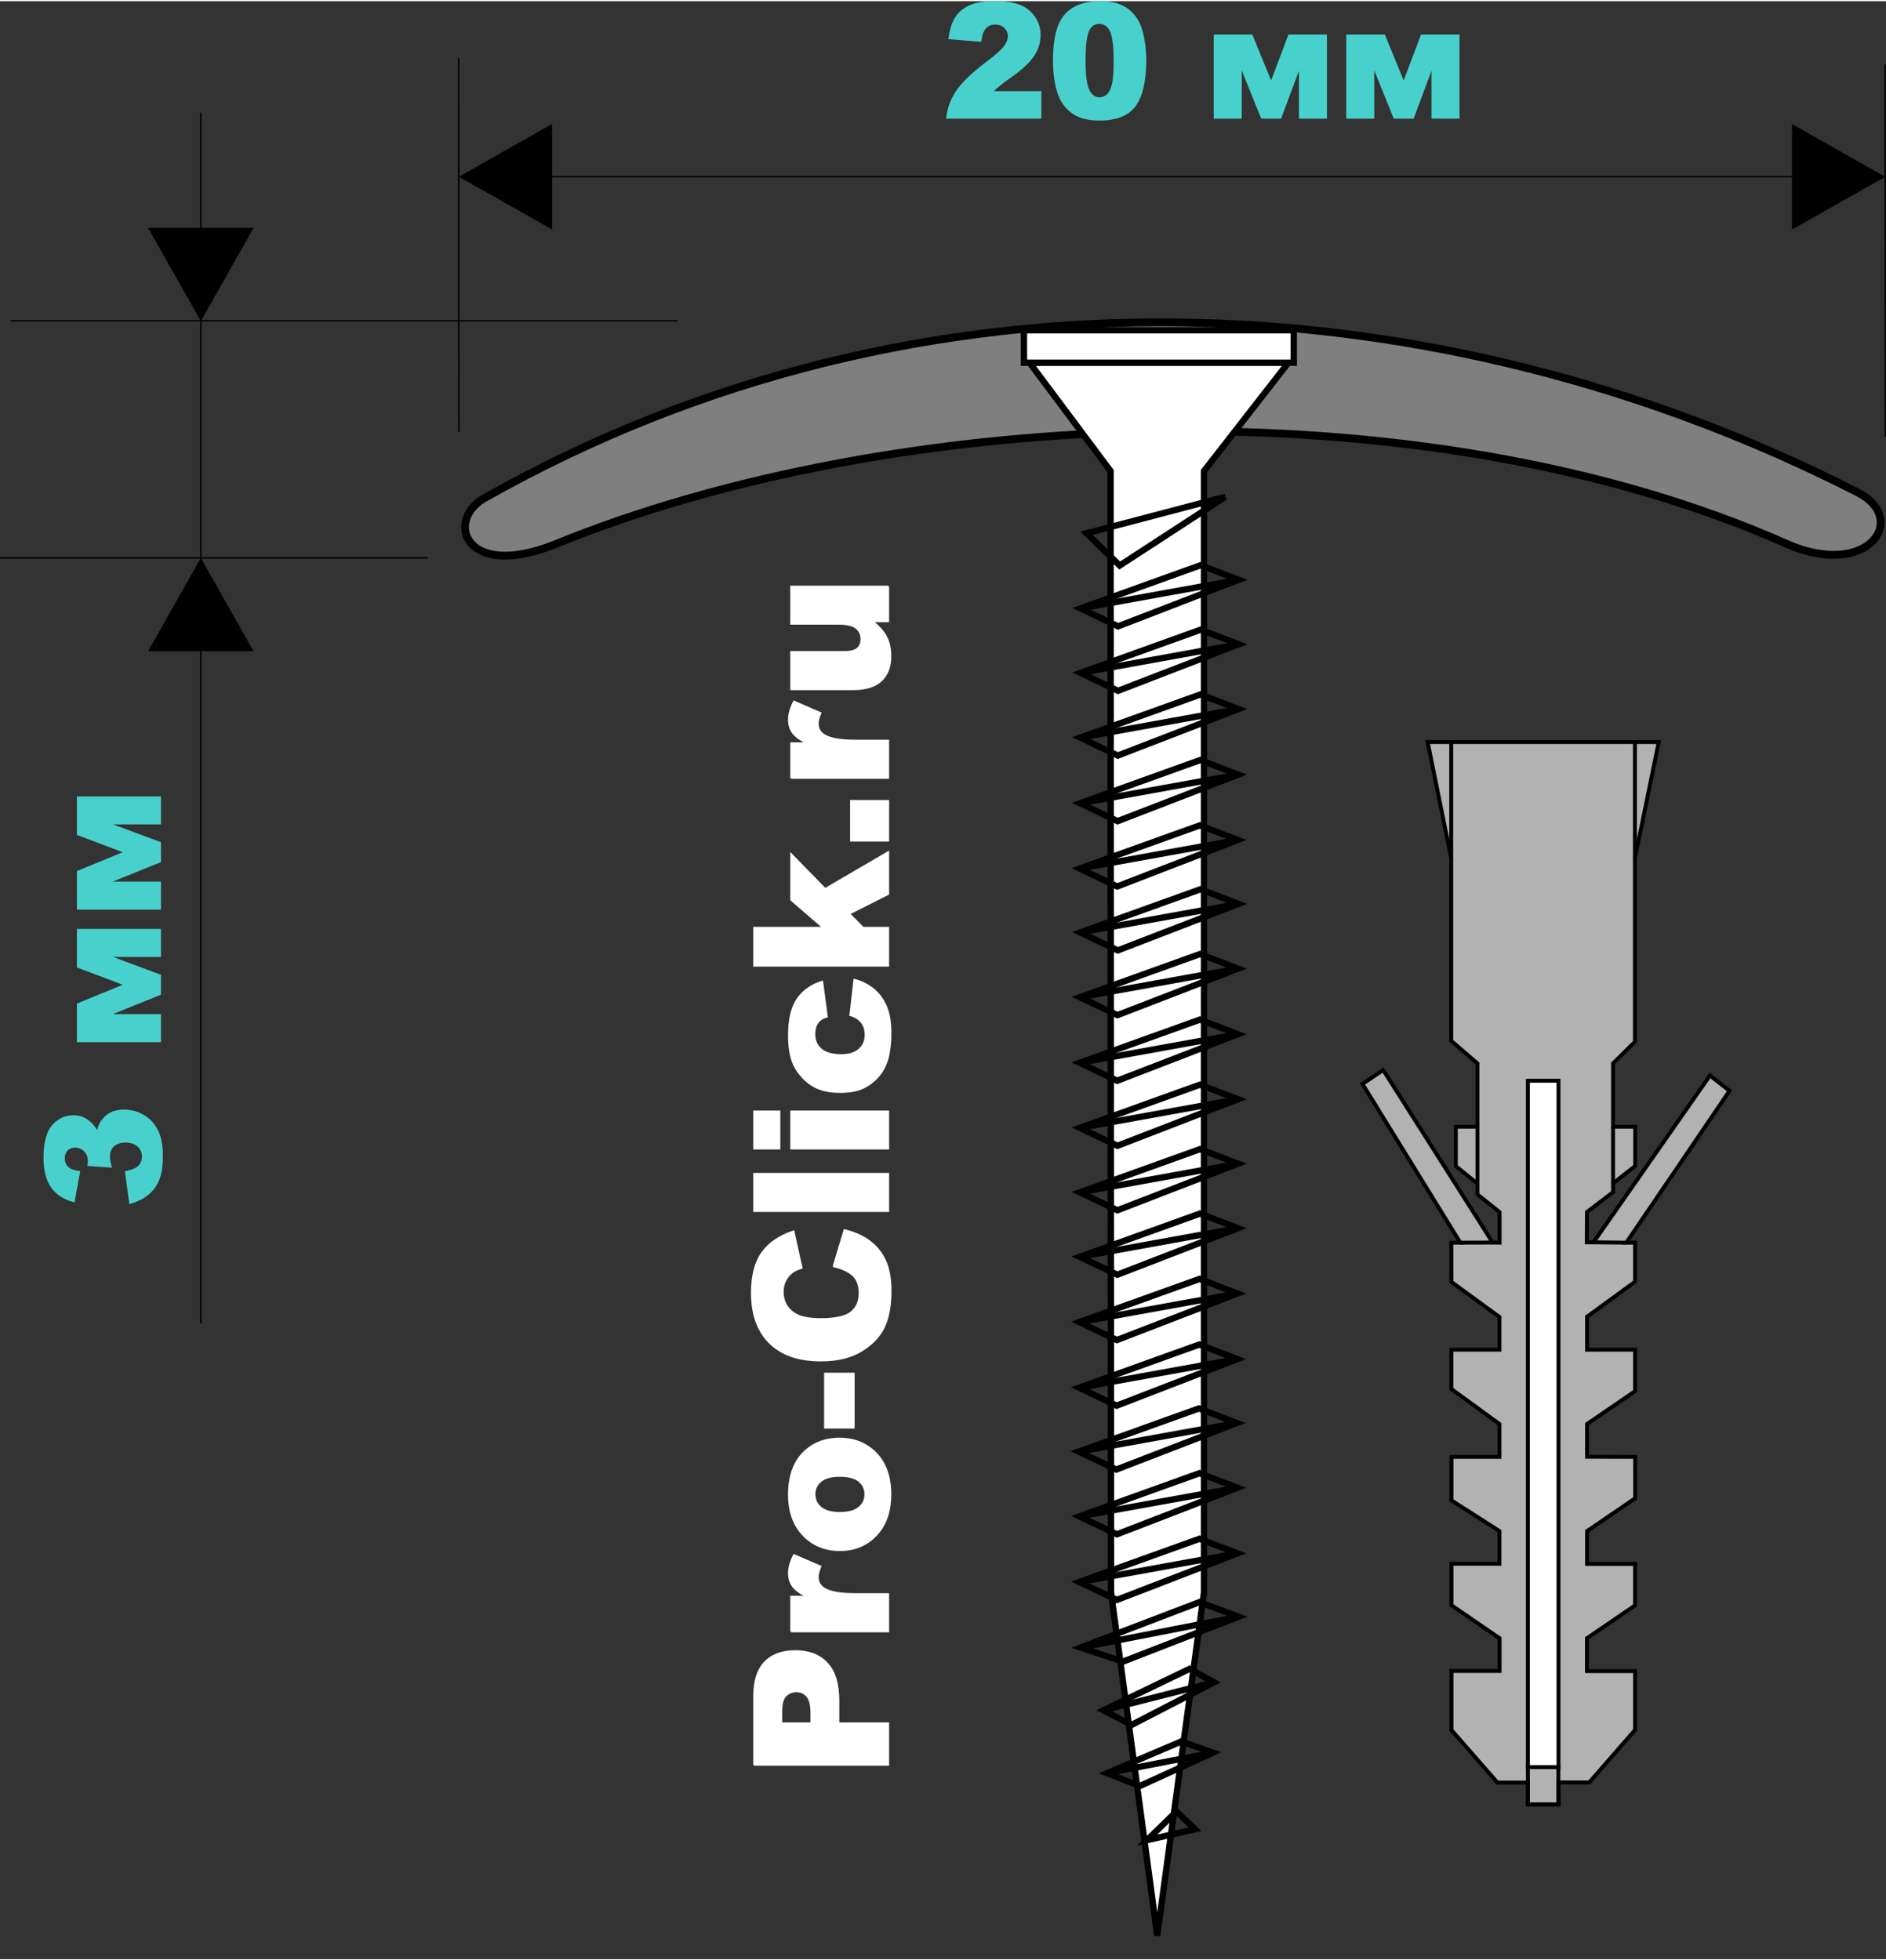
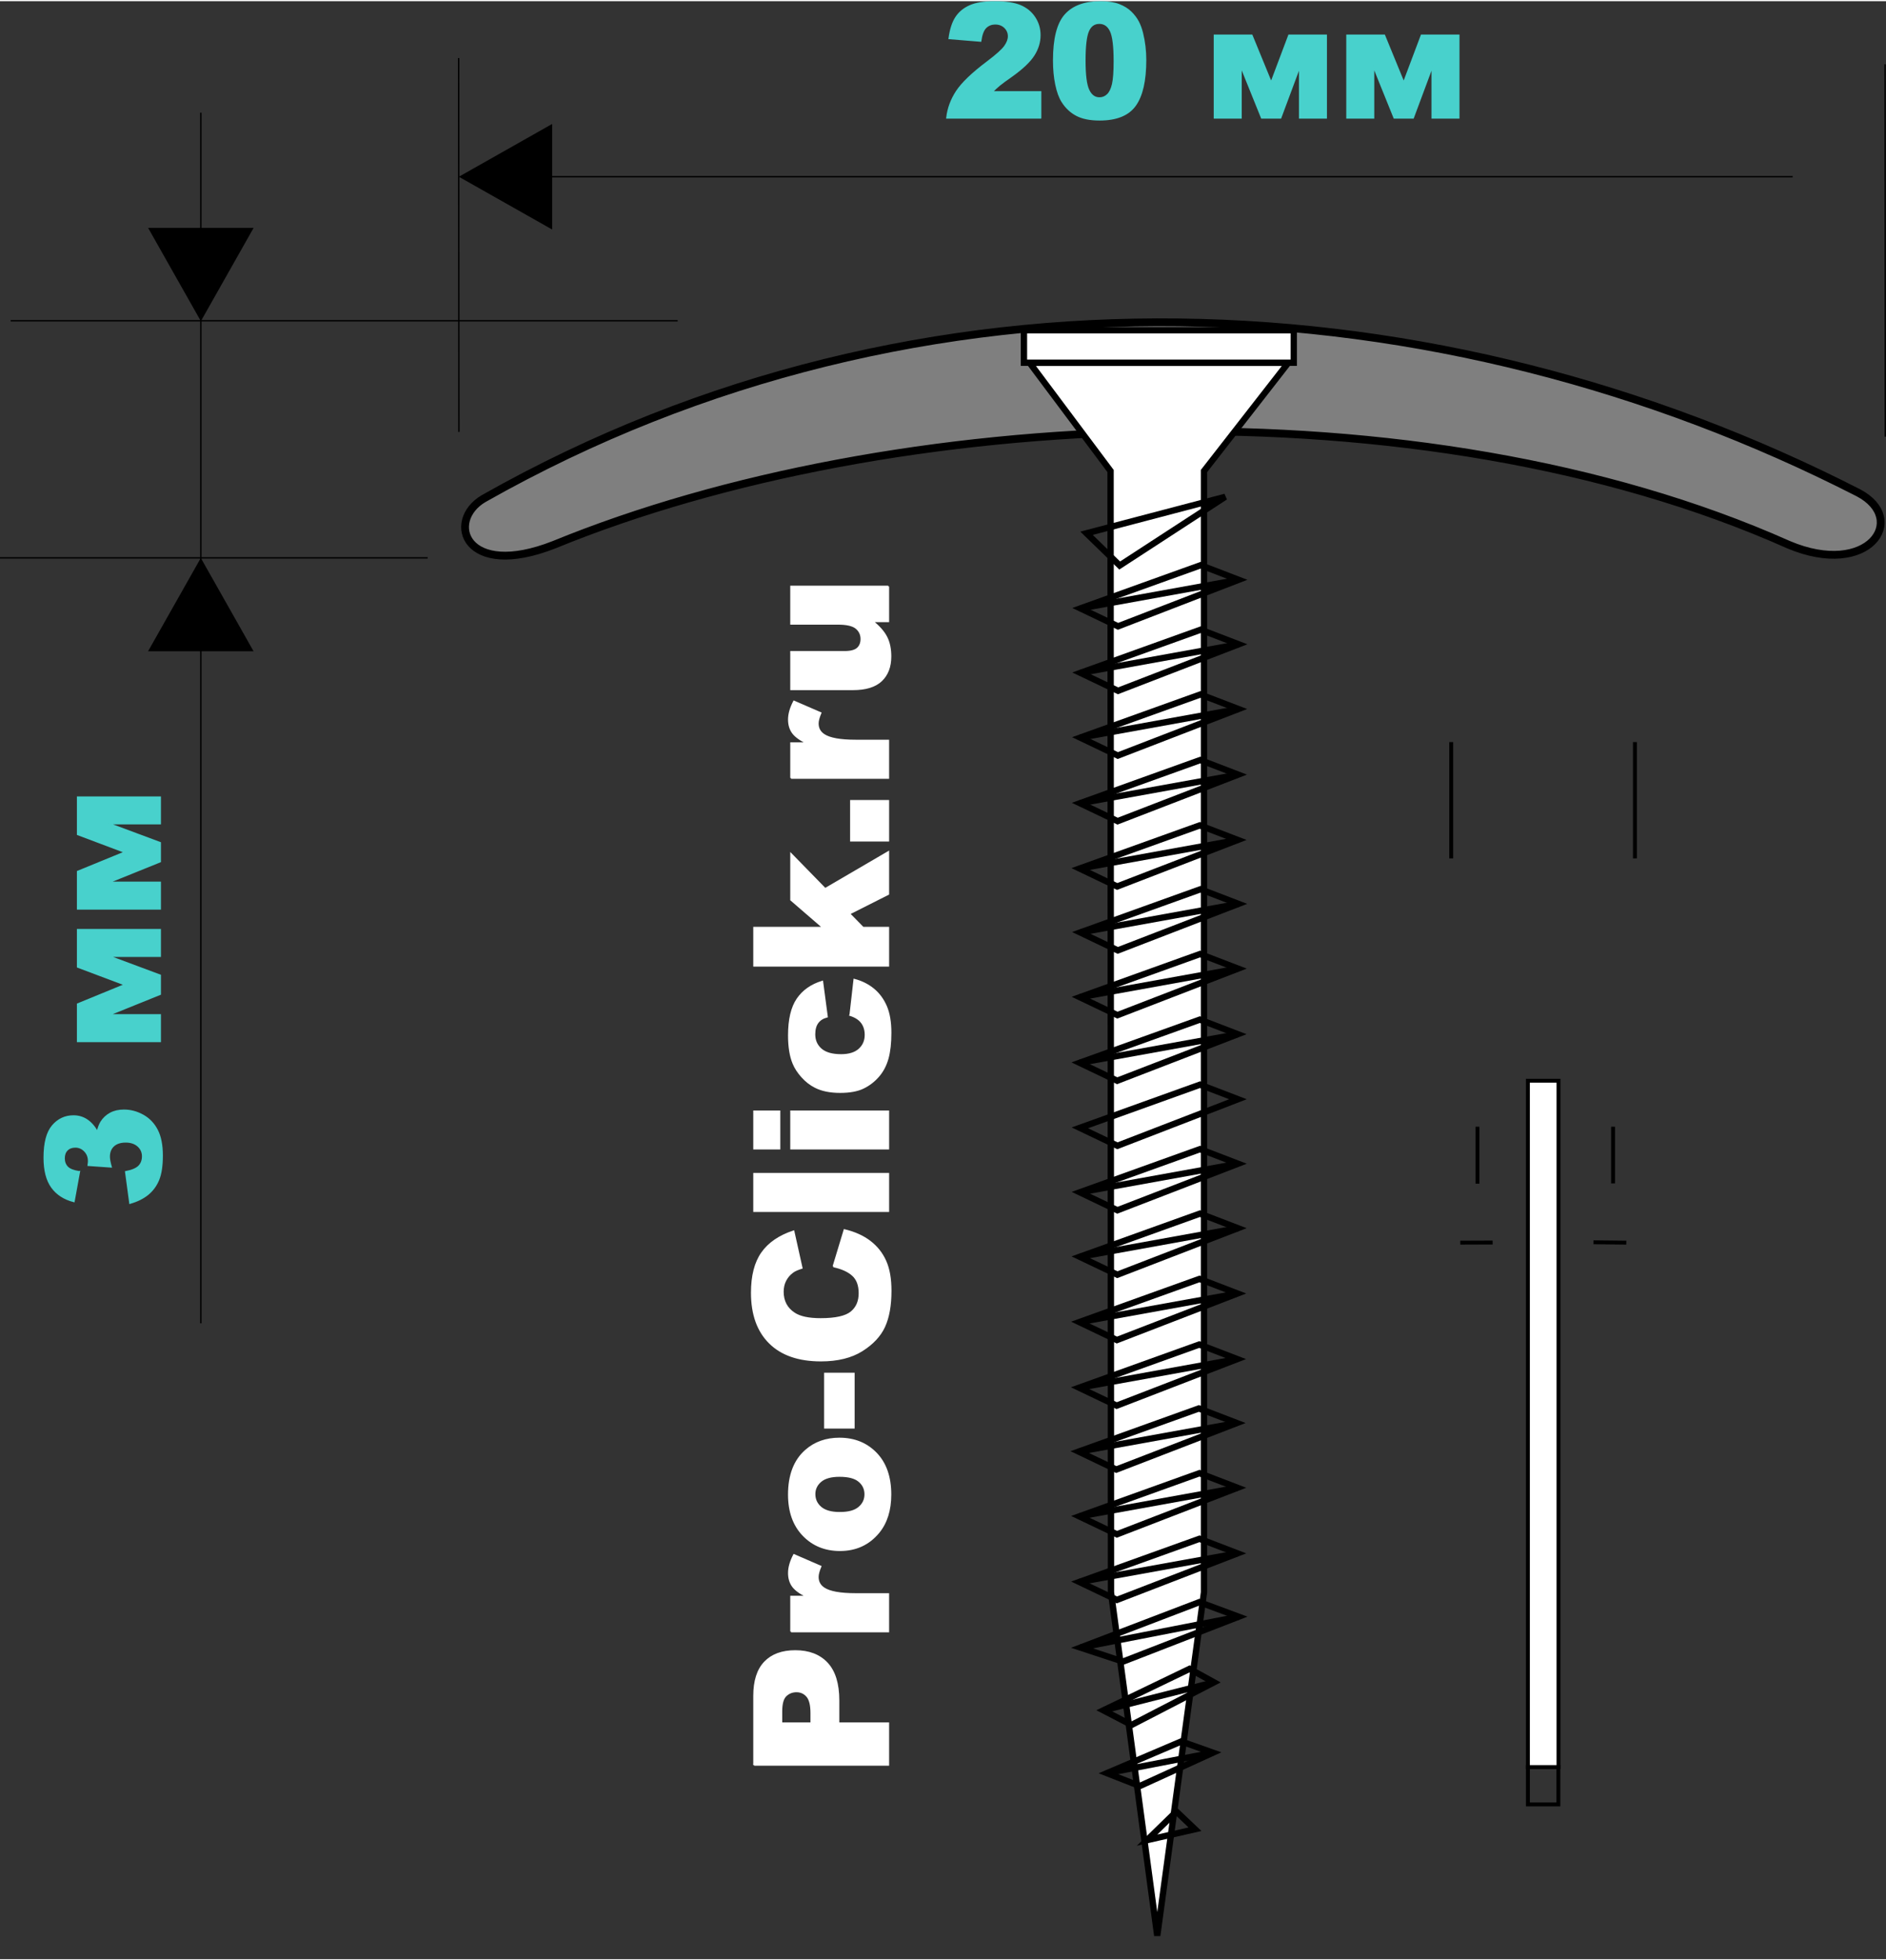
<svg xmlns="http://www.w3.org/2000/svg" xml:space="preserve" width="330px" height="343px" style="shape-rendering:geometricPrecision; text-rendering:geometricPrecision; image-rendering:optimizeQuality; fill-rule:evenodd; clip-rule:evenodd" viewBox="0 0 144.466 149.975">
  <rect x="0" y="0" width="144.466" height="149.975" fill="#333333" stroke="none" />
  <defs>
    <style type="text/css">
   
    .str5 {stroke:black;stroke-width:0.105}
    .str4 {stroke:mediumturquoise;stroke-width:0.129}
    .str1 {stroke:white;stroke-width:0.129}
    .str0 {stroke:black;stroke-width:0.299}
    .str3 {stroke:black;stroke-width:0.485}
    .str2 {stroke:black;stroke-width:0.598}
    .fil1 {fill:none}
    .fil4 {fill:none;fill-rule:nonzero}
    .fil7 {fill:black}
    .fil5 {fill:#7F7F7F}
    .fil0 {fill:#B2B2B2}
    .fil2 {fill:white}
    .fil6 {fill:mediumturquoise;fill-rule:nonzero}
    .fil3 {fill:white;fill-rule:nonzero}
   
  </style>
  </defs>
  <g id="Слой_x0020_1">
-     <polygon class="fil0 str0" points="119.38,138.121 119.38,136.434 121.735,136.434 125.243,132.418 125.243,127.909 121.558,127.909 121.558,125.393 125.243,122.877 125.243,119.7 121.567,119.7 121.567,117.184 125.252,114.676 125.249,111.498 121.567,111.491 121.567,108.984 125.243,106.469 125.245,103.289 121.567,103.292 121.567,100.766 125.243,98.083 125.243,95.092 124.573,95.092 132.48,83.463 130.982,82.289 122.062,95.064 121.549,95.064 121.558,92.743 123.559,91.225 123.559,90.554 125.252,89.222 125.252,86.212 123.559,86.212 123.559,81.357 125.234,79.708 125.234,65.657 127.058,56.749 109.358,56.749 111.163,65.657 111.163,79.633 113.173,81.367 113.173,86.212 111.517,86.212 111.517,89.231 113.173,90.573 113.173,91.402 114.867,92.753 114.867,95.092 114.336,95.082 105.952,81.87 104.363,82.934 111.856,95.091 111.173,95.092 111.176,98.102 114.858,100.785 114.858,103.291 111.173,103.291 111.173,106.301 114.858,108.984 114.858,111.5 111.182,111.5 111.182,114.836 114.858,117.184 114.858,119.69 111.182,119.69 111.182,122.868 114.867,125.393 114.867,127.899 111.182,127.899 111.182,132.428 114.699,136.444 117.035,136.444 117.035,138.121 " />
    <line class="fil1 str0" x1="113.173" y1="86.212" x2="113.173" y2="90.573" />
    <line class="fil1 str0" x1="111.856" y1="95.091" x2="114.336" y2="95.082" />
    <line class="fil1 str0" x1="122.062" y1="95.064" x2="124.573" y2="95.092" />
    <line class="fil1 str0" x1="111.163" y1="65.657" x2="111.163" y2="56.749" />
    <line class="fil1 str0" x1="125.234" y1="65.657" x2="125.234" y2="56.749" />
    <line class="fil1 str0" x1="123.559" y1="90.554" x2="123.559" y2="86.212" />
    <rect class="fil1 str0" x="117.035" y="135.26" width="2.336" height="2.861" />
    <rect class="fil2 str0" x="117.035" y="82.69" width="2.345" height="52.57" />
    <path class="fil3" d="M57.764 135.093l0 -5.278c0,-1.149 0.273,-2.01 0.821,-2.582 0.545,-0.572 1.325,-0.859 2.333,-0.859 1.038,0 1.85,0.311 2.433,0.935 0.584,0.624 0.876,1.577 0.876,2.857l0 1.737 3.814 0 0 3.189 -10.277 0zm4.381 -3.189l0 -0.778c0,-0.612 -0.105,-1.041 -0.318,-1.29 -0.213,-0.247 -0.486,-0.371 -0.816,-0.371 -0.323,0 -0.596,0.108 -0.821,0.323 -0.225,0.213 -0.337,0.617 -0.337,1.211l0 0.904 2.292 0z" />
    <path id="1" class="fil3" d="M60.597 124.873l0 -2.67 1.218 0c-0.526,-0.258 -0.89,-0.524 -1.089,-0.797 -0.199,-0.273 -0.299,-0.61 -0.299,-1.012 0,-0.421 0.132,-0.881 0.392,-1.381l2.034 0.883c-0.141,0.335 -0.211,0.603 -0.211,0.799 0,0.373 0.155,0.663 0.464,0.868 0.433,0.294 1.247,0.443 2.438,0.443l2.496 0 0 2.867 -7.444 0z" />
    <path id="12" class="fil3" d="M64.339 118.647c-1.134,0 -2.072,-0.383 -2.807,-1.148 -0.737,-0.768 -1.106,-1.802 -1.106,-3.106 0,-1.491 0.433,-2.618 1.297,-3.378 0.696,-0.613 1.555,-0.919 2.574,-0.919 1.144,0 2.082,0.38 2.814,1.139 0.73,0.758 1.096,1.809 1.096,3.151 0,1.196 -0.304,2.163 -0.912,2.902 -0.751,0.907 -1.737,1.359 -2.957,1.359zm-0.007 -2.859c0.665,0 1.156,-0.134 1.471,-0.404 0.318,-0.268 0.478,-0.605 0.478,-1.012 0,-0.412 -0.158,-0.749 -0.471,-1.012 -0.313,-0.266 -0.813,-0.397 -1.507,-0.397 -0.644,0 -1.125,0.134 -1.44,0.4 -0.313,0.266 -0.471,0.596 -0.471,0.988 0,0.416 0.16,0.761 0.478,1.031 0.321,0.27 0.809,0.407 1.462,0.407z" />
    <polygon id="123" class="fil3" points="63.191,109.268 63.191,105.119 65.399,105.119 65.399,109.268 " />
    <path id="1234" class="fil3" d="M63.842 96.91l0.842 -2.783c0.78,0.187 1.431,0.481 1.955,0.883 0.524,0.402 0.919,0.902 1.184,1.498 0.268,0.596 0.399,1.354 0.399,2.273 0,1.117 -0.163,2.031 -0.486,2.737 -0.325,0.708 -0.897,1.321 -1.716,1.835 -0.818,0.512 -1.864,0.77 -3.139,0.77 -1.701,0 -3.01,-0.452 -3.922,-1.357 -0.914,-0.904 -1.371,-2.184 -1.371,-3.838 0,-1.294 0.261,-2.311 0.785,-3.053 0.524,-0.742 1.328,-1.292 2.412,-1.651l0.624 2.804c-0.314,0.098 -0.543,0.201 -0.689,0.309 -0.242,0.177 -0.428,0.395 -0.56,0.651 -0.132,0.258 -0.196,0.546 -0.196,0.864 0,0.718 0.289,1.271 0.868,1.653 0.431,0.29 1.106,0.436 2.027,0.436 1.141,0 1.921,-0.175 2.345,-0.519 0.424,-0.347 0.634,-0.833 0.634,-1.457 0,-0.608 -0.17,-1.067 -0.512,-1.378 -0.34,-0.311 -0.835,-0.536 -1.486,-0.677z" />
    <polygon id="12345" class="fil3" points="57.764,92.677 57.764,89.815 68.041,89.815 68.041,92.677 " />
    <path id="123456" class="fil3" d="M57.764 87.889l0 -2.855 1.943 0 0 2.855 -1.943 0zm2.833 0l0 -2.855 7.444 0 0 2.855 -7.444 0z" />
    <path id="1234567" class="fil3" d="M65.131 77.661l0.309 -2.711c0.565,0.148 1.055,0.395 1.469,0.735 0.414,0.342 0.735,0.778 0.964,1.309 0.227,0.529 0.342,1.204 0.342,2.022 0,0.79 -0.074,1.448 -0.22,1.971 -0.148,0.526 -0.385,0.979 -0.715,1.357 -0.33,0.38 -0.716,0.677 -1.16,0.89 -0.443,0.215 -1.031,0.323 -1.766,0.323 -0.766,0 -1.405,-0.129 -1.914,-0.392 -0.373,-0.191 -0.708,-0.452 -1.005,-0.785 -0.297,-0.333 -0.519,-0.672 -0.663,-1.024 -0.23,-0.555 -0.345,-1.268 -0.345,-2.137 0,-1.215 0.218,-2.141 0.653,-2.78 0.433,-0.636 1.069,-1.086 1.907,-1.342l0.357 2.685c-0.318,0.084 -0.558,0.237 -0.718,0.459 -0.163,0.222 -0.242,0.519 -0.242,0.895 0,0.471 0.17,0.854 0.507,1.146 0.34,0.292 0.852,0.438 1.538,0.438 0.613,0 1.077,-0.146 1.395,-0.435 0.318,-0.29 0.476,-0.658 0.476,-1.108 0,-0.373 -0.096,-0.687 -0.287,-0.943 -0.191,-0.254 -0.486,-0.445 -0.883,-0.572z" />
    <polygon id="12345678" class="fil3" points="57.764,73.885 57.764,70.968 63.064,70.968 60.597,68.836 60.597,65.324 63.205,67.996 68.041,65.171 68.041,68.389 65.055,69.896 66.105,70.968 68.041,70.968 68.041,73.885 " />
    <polygon id="123456789" class="fil3" points="65.181,64.302 65.181,61.252 68.041,61.252 68.041,64.302 " />
    <path id="12345678910" class="fil3" d="M60.597 59.5l0 -2.67 1.218 0c-0.526,-0.258 -0.89,-0.524 -1.089,-0.797 -0.199,-0.273 -0.299,-0.61 -0.299,-1.012 0,-0.421 0.132,-0.881 0.392,-1.381l2.034 0.883c-0.141,0.335 -0.211,0.603 -0.211,0.799 0,0.373 0.155,0.663 0.464,0.868 0.433,0.294 1.247,0.443 2.438,0.443l2.496 0 0 2.867 -7.444 0z" />
    <path id="1234567891011" class="fil3" d="M68.041 44.835l0 2.665 -1.206 0c0.495,0.397 0.849,0.797 1.058,1.201 0.211,0.404 0.316,0.902 0.316,1.491 0,0.785 -0.235,1.4 -0.704,1.847 -0.469,0.445 -1.194,0.668 -2.17,0.668l-4.738 0 0 -2.866 4.094 0c0.467,0 0.799,-0.086 0.995,-0.258 0.196,-0.175 0.294,-0.416 0.294,-0.73 0,-0.342 -0.132,-0.62 -0.392,-0.837 -0.263,-0.218 -0.732,-0.325 -1.409,-0.325l-3.582 0 0 -2.855 7.444 0z" />
    <path id="123456789101112" class="fil4 str1" d="M57.764 135.093l0 -5.278c0,-1.149 0.273,-2.01 0.821,-2.582 0.545,-0.572 1.325,-0.859 2.333,-0.859 1.038,0 1.85,0.311 2.433,0.935 0.584,0.624 0.876,1.577 0.876,2.857l0 1.737 3.814 0 0 3.189 -10.277 0zm4.381 -3.189l0 -0.778c0,-0.612 -0.105,-1.041 -0.318,-1.29 -0.213,-0.247 -0.486,-0.371 -0.816,-0.371 -0.323,0 -0.596,0.108 -0.821,0.323 -0.225,0.213 -0.337,0.617 -0.337,1.211l0 0.904 2.292 0z" />
    <path id="12345678910111213" class="fil4 str1" d="M60.597 124.873l0 -2.67 1.218 0c-0.526,-0.258 -0.89,-0.524 -1.089,-0.797 -0.199,-0.273 -0.299,-0.61 -0.299,-1.012 0,-0.421 0.132,-0.881 0.392,-1.381l2.034 0.883c-0.141,0.335 -0.211,0.603 -0.211,0.799 0,0.373 0.155,0.663 0.464,0.868 0.433,0.294 1.247,0.443 2.438,0.443l2.496 0 0 2.867 -7.444 0z" />
    <path id="1234567891011121314" class="fil4 str1" d="M64.339 118.647c-1.134,0 -2.072,-0.383 -2.807,-1.148 -0.737,-0.768 -1.106,-1.802 -1.106,-3.106 0,-1.491 0.433,-2.618 1.297,-3.378 0.696,-0.613 1.555,-0.919 2.574,-0.919 1.144,0 2.082,0.38 2.814,1.139 0.73,0.758 1.096,1.809 1.096,3.151 0,1.196 -0.304,2.163 -0.912,2.902 -0.751,0.907 -1.737,1.359 -2.957,1.359zm-0.007 -2.859c0.665,0 1.156,-0.134 1.471,-0.404 0.318,-0.268 0.478,-0.605 0.478,-1.012 0,-0.412 -0.158,-0.749 -0.471,-1.012 -0.313,-0.266 -0.813,-0.397 -1.507,-0.397 -0.644,0 -1.125,0.134 -1.44,0.4 -0.313,0.266 -0.471,0.596 -0.471,0.988 0,0.416 0.16,0.761 0.478,1.031 0.321,0.27 0.809,0.407 1.462,0.407z" />
    <polygon id="123456789101112131415" class="fil4 str1" points="63.191,109.268 63.191,105.119 65.399,105.119 65.399,109.268 " />
    <path id="12345678910111213141516" class="fil4 str1" d="M63.842 96.91l0.842 -2.783c0.78,0.187 1.431,0.481 1.955,0.883 0.524,0.402 0.919,0.902 1.184,1.498 0.268,0.596 0.399,1.354 0.399,2.273 0,1.117 -0.163,2.031 -0.486,2.737 -0.325,0.708 -0.897,1.321 -1.716,1.835 -0.818,0.512 -1.864,0.77 -3.139,0.77 -1.701,0 -3.01,-0.452 -3.922,-1.357 -0.914,-0.904 -1.371,-2.184 -1.371,-3.838 0,-1.294 0.261,-2.311 0.785,-3.053 0.524,-0.742 1.328,-1.292 2.412,-1.651l0.624 2.804c-0.314,0.098 -0.543,0.201 -0.689,0.309 -0.242,0.177 -0.428,0.395 -0.56,0.651 -0.132,0.258 -0.196,0.546 -0.196,0.864 0,0.718 0.289,1.271 0.868,1.653 0.431,0.29 1.106,0.436 2.027,0.436 1.141,0 1.921,-0.175 2.345,-0.519 0.424,-0.347 0.634,-0.833 0.634,-1.457 0,-0.608 -0.17,-1.067 -0.512,-1.378 -0.34,-0.311 -0.835,-0.536 -1.486,-0.677z" />
    <polygon id="1234567891011121314151617" class="fil4 str1" points="57.764,92.677 57.764,89.815 68.041,89.815 68.041,92.677 " />
    <path id="123456789101112131415161718" class="fil4 str1" d="M57.764 87.889l0 -2.855 1.943 0 0 2.855 -1.943 0zm2.833 0l0 -2.855 7.444 0 0 2.855 -7.444 0z" />
    <path id="12345678910111213141516171819" class="fil4 str1" d="M65.131 77.661l0.309 -2.711c0.565,0.148 1.055,0.395 1.469,0.735 0.414,0.342 0.735,0.778 0.964,1.309 0.227,0.529 0.342,1.204 0.342,2.022 0,0.79 -0.074,1.448 -0.22,1.971 -0.148,0.526 -0.385,0.979 -0.715,1.357 -0.33,0.38 -0.716,0.677 -1.16,0.89 -0.443,0.215 -1.031,0.323 -1.766,0.323 -0.766,0 -1.405,-0.129 -1.914,-0.392 -0.373,-0.191 -0.708,-0.452 -1.005,-0.785 -0.297,-0.333 -0.519,-0.672 -0.663,-1.024 -0.23,-0.555 -0.345,-1.268 -0.345,-2.137 0,-1.215 0.218,-2.141 0.653,-2.78 0.433,-0.636 1.069,-1.086 1.907,-1.342l0.357 2.685c-0.318,0.084 -0.558,0.237 -0.718,0.459 -0.163,0.222 -0.242,0.519 -0.242,0.895 0,0.471 0.17,0.854 0.507,1.146 0.34,0.292 0.852,0.438 1.538,0.438 0.613,0 1.077,-0.146 1.395,-0.435 0.318,-0.29 0.476,-0.658 0.476,-1.108 0,-0.373 -0.096,-0.687 -0.287,-0.943 -0.191,-0.254 -0.486,-0.445 -0.883,-0.572z" />
    <polygon id="1234567891011121314151617181920" class="fil4 str1" points="57.764,73.885 57.764,70.968 63.064,70.968 60.597,68.836 60.597,65.324 63.205,67.996 68.041,65.171 68.041,68.389 65.055,69.896 66.105,70.968 68.041,70.968 68.041,73.885 " />
    <polygon id="123456789101112131415161718192021" class="fil4 str1" points="65.181,64.302 65.181,61.252 68.041,61.252 68.041,64.302 " />
    <path id="12345678910111213141516171819202122" class="fil4 str1" d="M60.597 59.5l0 -2.67 1.218 0c-0.526,-0.258 -0.89,-0.524 -1.089,-0.797 -0.199,-0.273 -0.299,-0.61 -0.299,-1.012 0,-0.421 0.132,-0.881 0.392,-1.381l2.034 0.883c-0.141,0.335 -0.211,0.603 -0.211,0.799 0,0.373 0.155,0.663 0.464,0.868 0.433,0.294 1.247,0.443 2.438,0.443l2.496 0 0 2.867 -7.444 0z" />
    <path id="1234567891011121314151617181920212223" class="fil4 str1" d="M68.041 44.835l0 2.665 -1.206 0c0.495,0.397 0.849,0.797 1.058,1.201 0.211,0.404 0.316,0.902 0.316,1.491 0,0.785 -0.235,1.4 -0.704,1.847 -0.469,0.445 -1.194,0.668 -2.17,0.668l-4.738 0 0 -2.866 4.094 0c0.467,0 0.799,-0.086 0.995,-0.258 0.196,-0.175 0.294,-0.416 0.294,-0.73 0,-0.342 -0.132,-0.62 -0.392,-0.837 -0.263,-0.218 -0.732,-0.325 -1.409,-0.325l-3.582 0 0 -2.855 7.444 0z" />
    <path class="fil5 str2" d="M137.001 41.63c6.118,2.586 9.222,-1.942 5.352,-3.974 -31.98,-16.362 -71.694,-18.593 -105.31,0.446 -2.922,1.716 -1.437,6.225 5.405,3.528 25.79,-10.56 66.383,-12.565 94.553,0z" />
    <g id="_106833920">
      <polygon id="_134387832" class="fil2 str3" points="98.68,27.699 78.869,27.699 85.068,35.987 85.1,121.875 88.644,148.174 92.225,121.875 92.225,35.987 " />
      <polygon id="_136289640" class="fil2 str3" points="78.433,25.203 99.101,25.203 99.101,27.693 78.433,27.693 " />
      <polygon id="_136289880" class="fil1 str3" points="83.228,40.756 85.768,43.225 93.852,37.964 " />
      <polygon id="_136290072" class="fil1 str3" points="82.765,46.51 91.967,43.203 94.875,44.32 85.641,47.884 " />
      <polygon id="_136290264" class="fil1 str3" points="82.765,51.449 91.967,48.142 94.875,49.259 85.641,52.823 " />
      <polygon id="_136290456" class="fil1 str3" points="82.749,56.408 91.951,53.102 94.859,54.218 85.624,57.783 " />
      <polygon id="_136290648" class="fil1 str3" points="82.732,61.433 91.935,58.126 94.842,59.243 85.609,62.807 " />
      <polygon id="_136290840" class="fil1 str3" points="82.701,66.436 91.903,63.13 94.811,64.246 85.576,67.81 " />
      <polygon id="_136291032" class="fil1 str3" points="82.749,71.332 91.951,68.025 94.859,69.142 85.624,72.706 " />
      <polygon id="_136291224" class="fil1 str3" points="82.717,76.292 91.919,72.985 94.827,74.102 85.593,77.666 " />
      <polygon id="_136291416" class="fil1 str3" points="82.701,81.316 91.903,78.009 94.811,79.126 85.576,82.69 " />
      <polygon id="_136291608" class="fil1 str3" points="82.717,86.298 91.919,82.991 94.827,84.107 85.593,87.672 " />
      <polygon id="_136291800" class="fil1 str3" points="82.717,91.236 91.919,87.929 94.827,89.046 85.593,92.611 " />
      <polygon id="_136291992" class="fil1 str3" points="82.709,96.175 91.912,92.868 94.819,93.984 85.585,97.548 " />
      <polygon id="_136292184" class="fil1 str3" points="82.677,101.177 91.879,97.871 94.787,98.987 85.553,102.552 " />
      <polygon id="_136292376" class="fil1 str3" points="82.661,106.202 91.863,102.895 94.771,104.011 85.537,107.576 " />
      <polygon id="_136292568" class="fil1 str3" points="82.629,111.097 91.832,107.791 94.739,108.908 85.505,112.472 " />
      <polygon id="_136292760" class="fil1 str3" points="82.677,116.058 91.879,112.751 94.787,113.867 85.553,117.432 " />
      <polygon id="_136292952" class="fil1 str3" points="82.677,121.082 91.879,117.775 94.787,118.892 85.553,122.456 " />
      <polygon id="_136293144" class="fil1 str3" points="82.765,126.107 86.021,127.181 94.875,123.744 91.871,122.628 " />
      <polygon id="_136293336" class="fil1 str3" points="84.522,130.916 86.675,132.034 92.99,128.769 91.12,127.738 " />
      <polygon id="_136293528" class="fil1 str3" points="84.793,135.726 87.306,136.713 92.909,134.159 90.482,133.299 " />
      <polygon id="_136293720" class="fil1 str3" points="87.864,140.857 90.11,138.667 91.535,140.021 " />
      <line id="_136294272" class="fil1 str3" x1="82.765" y1="46.51" x2="94.875" y2="44.32" />
      <line id="_106801704" class="fil1 str3" x1="82.765" y1="51.449" x2="94.875" y2="49.259" />
      <line id="_106802064" class="fil1 str3" x1="94.859" y1="54.218" x2="82.749" y2="56.408" />
      <line id="_106802400" class="fil1 str3" x1="82.732" y1="61.433" x2="94.842" y2="59.243" />
      <line id="_106802736" class="fil1 str3" x1="82.701" y1="66.436" x2="94.811" y2="64.246" />
      <line id="_106803072" class="fil1 str3" x1="82.749" y1="71.332" x2="94.859" y2="69.142" />
      <line id="_106803408" class="fil1 str3" x1="82.717" y1="76.292" x2="94.827" y2="74.102" />
      <line id="_106803744" class="fil1 str3" x1="82.701" y1="81.316" x2="94.811" y2="79.126" />
-       <line id="_106804080" class="fil1 str3" x1="82.717" y1="86.298" x2="94.827" y2="84.107" />
      <line id="_106804416" class="fil1 str3" x1="82.717" y1="91.236" x2="94.827" y2="89.046" />
      <line id="_106804752" class="fil1 str3" x1="82.709" y1="96.175" x2="94.819" y2="93.984" />
      <line id="_106805088" class="fil1 str3" x1="82.677" y1="101.177" x2="94.787" y2="98.987" />
      <line id="_106805424" class="fil1 str3" x1="82.661" y1="106.202" x2="94.771" y2="104.011" />
      <line id="_106805760" class="fil1 str3" x1="82.629" y1="111.097" x2="94.739" y2="108.908" />
      <line id="_106806096" class="fil1 str3" x1="82.677" y1="116.058" x2="94.787" y2="113.867" />
      <line id="_106806432" class="fil1 str3" x1="82.677" y1="121.082" x2="94.787" y2="118.892" />
      <line id="_106806768" class="fil1 str3" x1="82.765" y1="126.107" x2="94.875" y2="123.744" />
      <line id="_106807104" class="fil1 str3" x1="84.522" y1="130.916" x2="92.99" y2="128.769" />
      <line id="_106807440" class="fil1 str3" x1="84.793" y1="135.726" x2="92.909" y2="134.159" />
    </g>
    <path class="fil6" d="M79.701 8.931l-7.159 0c0.082,-0.719 0.332,-1.392 0.748,-2.026 0.416,-0.631 1.196,-1.378 2.34,-2.239 0.7,-0.526 1.146,-0.928 1.342,-1.2 0.196,-0.274 0.294,-0.534 0.294,-0.779 0,-0.266 -0.098,-0.493 -0.29,-0.682 -0.194,-0.187 -0.438,-0.282 -0.73,-0.282 -0.306,0 -0.554,0.097 -0.748,0.292 -0.192,0.193 -0.322,0.536 -0.39,1.029l-2.39 -0.197c0.094,-0.682 0.266,-1.214 0.516,-1.598 0.25,-0.382 0.602,-0.676 1.058,-0.879 0.454,-0.205 1.084,-0.307 1.89,-0.307 0.838,0 1.492,0.097 1.96,0.29 0.466,0.195 0.834,0.493 1.1,0.895 0.268,0.404 0.402,0.855 0.402,1.354 0,0.532 -0.154,1.039 -0.46,1.522 -0.306,0.483 -0.864,1.015 -1.672,1.593 -0.482,0.337 -0.802,0.572 -0.964,0.708 -0.162,0.134 -0.354,0.311 -0.572,0.528l3.726 0 0 1.975z" />
    <polygon id="1" class="fil6" points="101.578,8.931 99.563,8.931 99.563,4.971 98.087,8.931 96.651,8.931 95.051,4.971 95.051,8.931 93.035,8.931 93.035,2.622 95.883,2.622 97.371,6.25 98.737,2.622 101.578,2.622 " />
    <polygon id="12" class="fil6" points="111.731,8.931 109.715,8.931 109.715,4.971 108.24,8.931 106.804,8.931 105.204,4.971 105.204,8.931 103.188,8.931 103.188,2.622 106.036,2.622 107.524,6.25 108.89,2.622 111.731,2.622 " />
    <path id="123" class="fil6" d="M80.721 4.536c0,-1.656 0.294,-2.817 0.882,-3.479 0.588,-0.662 1.484,-0.993 2.686,-0.993 0.578,0 1.054,0.071 1.424,0.217 0.372,0.144 0.674,0.333 0.908,0.564 0.234,0.231 0.42,0.475 0.554,0.731 0.136,0.256 0.244,0.554 0.326,0.895 0.16,0.652 0.24,1.33 0.24,2.034 0,1.583 -0.264,2.74 -0.792,3.473 -0.526,0.735 -1.434,1.1 -2.724,1.1 -0.722,0 -1.306,-0.116 -1.752,-0.351 -0.446,-0.233 -0.81,-0.577 -1.096,-1.027 -0.206,-0.323 -0.368,-0.761 -0.482,-1.317 -0.116,-0.558 -0.174,-1.173 -0.174,-1.847zm2.368 0.006c0,1.11 0.096,1.868 0.29,2.273 0.192,0.408 0.474,0.611 0.84,0.611 0.242,0 0.452,-0.087 0.63,-0.26 0.178,-0.173 0.308,-0.445 0.392,-0.816 0.084,-0.373 0.126,-0.954 0.126,-1.744 0,-1.157 -0.096,-1.937 -0.29,-2.334 -0.192,-0.398 -0.482,-0.597 -0.87,-0.597 -0.394,0 -0.68,0.203 -0.854,0.609 -0.176,0.406 -0.264,1.159 -0.264,2.257z" />
    <path id="1234" class="fil4 str4" d="M79.701 8.931l-7.159 0c0.082,-0.719 0.332,-1.392 0.748,-2.026 0.416,-0.631 1.196,-1.378 2.34,-2.239 0.7,-0.526 1.146,-0.928 1.342,-1.2 0.196,-0.274 0.294,-0.534 0.294,-0.779 0,-0.266 -0.098,-0.493 -0.29,-0.682 -0.194,-0.187 -0.438,-0.282 -0.73,-0.282 -0.306,0 -0.554,0.097 -0.748,0.292 -0.192,0.193 -0.322,0.536 -0.39,1.029l-2.39 -0.197c0.094,-0.682 0.266,-1.214 0.516,-1.598 0.25,-0.382 0.602,-0.676 1.058,-0.879 0.454,-0.205 1.084,-0.307 1.89,-0.307 0.838,0 1.492,0.097 1.96,0.29 0.466,0.195 0.834,0.493 1.1,0.895 0.268,0.404 0.402,0.855 0.402,1.354 0,0.532 -0.154,1.039 -0.46,1.522 -0.306,0.483 -0.864,1.015 -1.672,1.593 -0.482,0.337 -0.802,0.572 -0.964,0.708 -0.162,0.134 -0.354,0.311 -0.572,0.528l3.726 0 0 1.975z" />
    <polygon id="12345" class="fil4 str4" points="101.578,8.931 99.563,8.931 99.563,4.971 98.087,8.931 96.651,8.931 95.051,4.971 95.051,8.931 93.035,8.931 93.035,2.622 95.883,2.622 97.371,6.25 98.737,2.622 101.578,2.622 " />
    <polygon id="123456" class="fil4 str4" points="111.731,8.931 109.715,8.931 109.715,4.971 108.24,8.931 106.804,8.931 105.204,4.971 105.204,8.931 103.188,8.931 103.188,2.622 106.036,2.622 107.524,6.25 108.89,2.622 111.731,2.622 " />
    <path id="1234567" class="fil4 str4" d="M80.721 4.536c0,-1.656 0.294,-2.817 0.882,-3.479 0.588,-0.662 1.484,-0.993 2.686,-0.993 0.578,0 1.054,0.071 1.424,0.217 0.372,0.144 0.674,0.333 0.908,0.564 0.234,0.231 0.42,0.475 0.554,0.731 0.136,0.256 0.244,0.554 0.326,0.895 0.16,0.652 0.24,1.33 0.24,2.034 0,1.583 -0.264,2.74 -0.792,3.473 -0.526,0.735 -1.434,1.1 -2.724,1.1 -0.722,0 -1.306,-0.116 -1.752,-0.351 -0.446,-0.233 -0.81,-0.577 -1.096,-1.027 -0.206,-0.323 -0.368,-0.761 -0.482,-1.317 -0.116,-0.558 -0.174,-1.173 -0.174,-1.847zm2.368 0.006c0,1.11 0.096,1.868 0.29,2.273 0.192,0.408 0.474,0.611 0.84,0.611 0.242,0 0.452,-0.087 0.63,-0.26 0.178,-0.173 0.308,-0.445 0.392,-0.816 0.084,-0.373 0.126,-0.954 0.126,-1.744 0,-1.157 -0.096,-1.937 -0.29,-2.334 -0.192,-0.398 -0.482,-0.597 -0.87,-0.597 -0.394,0 -0.68,0.203 -0.854,0.609 -0.176,0.406 -0.264,1.159 -0.264,2.257z" />
    <path class="fil6" d="M6.067 89.672l-0.41 2.256c-0.729,-0.188 -1.289,-0.548 -1.677,-1.082 -0.388,-0.534 -0.583,-1.288 -0.583,-2.264 0,-1.122 0.211,-1.932 0.635,-2.432 0.424,-0.5 0.958,-0.75 1.6,-0.75 0.377,0 0.719,0.102 1.023,0.304 0.307,0.204 0.574,0.51 0.804,0.92 0.083,-0.332 0.181,-0.586 0.29,-0.762 0.179,-0.284 0.414,-0.506 0.706,-0.664 0.29,-0.158 0.637,-0.238 1.043,-0.238 0.507,0 0.993,0.132 1.459,0.392 0.465,0.262 0.824,0.64 1.076,1.132 0.252,0.492 0.378,1.138 0.378,1.94 0,0.78 -0.093,1.396 -0.278,1.848 -0.187,0.452 -0.461,0.822 -0.818,1.114 -0.359,0.29 -0.81,0.514 -1.354,0.67l-0.321 -2.384c0.487,-0.094 0.826,-0.24 1.015,-0.438 0.187,-0.196 0.282,-0.448 0.282,-0.752 0,-0.32 -0.12,-0.588 -0.357,-0.8 -0.238,-0.212 -0.556,-0.32 -0.952,-0.32 -0.404,0 -0.717,0.104 -0.94,0.308 -0.221,0.206 -0.333,0.484 -0.333,0.836 0,0.186 0.049,0.444 0.142,0.772l-1.729 -0.122c0.02,-0.134 0.03,-0.236 0.03,-0.31 0,-0.314 -0.101,-0.574 -0.305,-0.784 -0.201,-0.208 -0.442,-0.312 -0.718,-0.312 -0.266,0 -0.479,0.078 -0.637,0.234 -0.158,0.156 -0.238,0.37 -0.238,0.644 0,0.282 0.087,0.51 0.258,0.686 0.173,0.176 0.475,0.294 0.907,0.358z" />
    <polygon id="1" class="fil6" points="12.264,71.128 12.264,73.143 8.304,73.143 12.264,74.619 12.264,76.055 8.304,77.655 12.264,77.655 12.264,79.671 5.955,79.671 5.955,76.823 9.583,75.335 5.955,73.969 5.955,71.128 " />
    <polygon id="12" class="fil6" points="12.264,60.975 12.264,62.991 8.304,62.991 12.264,64.466 12.264,65.902 8.304,67.502 12.264,67.502 12.264,69.518 5.955,69.518 5.955,66.67 9.583,65.183 5.955,63.817 5.955,60.975 " />
    <path id="123" class="fil4 str4" d="M6.067 89.672l-0.41 2.256c-0.729,-0.188 -1.289,-0.548 -1.677,-1.082 -0.388,-0.534 -0.583,-1.288 -0.583,-2.264 0,-1.122 0.211,-1.932 0.635,-2.432 0.424,-0.5 0.958,-0.75 1.6,-0.75 0.377,0 0.719,0.102 1.023,0.304 0.307,0.204 0.574,0.51 0.804,0.92 0.083,-0.332 0.181,-0.586 0.29,-0.762 0.179,-0.284 0.414,-0.506 0.706,-0.664 0.29,-0.158 0.637,-0.238 1.043,-0.238 0.507,0 0.993,0.132 1.459,0.392 0.465,0.262 0.824,0.64 1.076,1.132 0.252,0.492 0.378,1.138 0.378,1.94 0,0.78 -0.093,1.396 -0.278,1.848 -0.187,0.452 -0.461,0.822 -0.818,1.114 -0.359,0.29 -0.81,0.514 -1.354,0.67l-0.321 -2.384c0.487,-0.094 0.826,-0.24 1.015,-0.438 0.187,-0.196 0.282,-0.448 0.282,-0.752 0,-0.32 -0.12,-0.588 -0.357,-0.8 -0.238,-0.212 -0.556,-0.32 -0.952,-0.32 -0.404,0 -0.717,0.104 -0.94,0.308 -0.221,0.206 -0.333,0.484 -0.333,0.836 0,0.186 0.049,0.444 0.142,0.772l-1.729 -0.122c0.02,-0.134 0.03,-0.236 0.03,-0.31 0,-0.314 -0.101,-0.574 -0.305,-0.784 -0.201,-0.208 -0.442,-0.312 -0.718,-0.312 -0.266,0 -0.479,0.078 -0.637,0.234 -0.158,0.156 -0.238,0.37 -0.238,0.644 0,0.282 0.087,0.51 0.258,0.686 0.173,0.176 0.475,0.294 0.907,0.358z" />
    <polygon id="1234" class="fil4 str4" points="12.264,71.128 12.264,73.143 8.304,73.143 12.264,74.619 12.264,76.055 8.304,77.655 12.264,77.655 12.264,79.671 5.955,79.671 5.955,76.823 9.583,75.335 5.955,73.969 5.955,71.128 " />
    <polygon id="12345" class="fil4 str4" points="12.264,60.975 12.264,62.991 8.304,62.991 12.264,64.466 12.264,65.902 8.304,67.502 12.264,67.502 12.264,69.518 5.955,69.518 5.955,66.67 9.583,65.183 5.955,63.817 5.955,60.975 " />
-     <polygon class="fil7 str5" points="137.315,9.5 137.315,17.403 144.303,13.451 " />
    <line class="fil1 str5" x1="144.414" y1="33.354" x2="144.394" y2="4.835" />
    <polygon class="fil7 str5" points="11.431,49.742 19.334,49.742 15.382,42.754 " />
    <polygon class="fil7 str5" points="19.337,17.415 11.434,17.415 15.386,24.403 " />
    <line class="fil4 str5" x1="15.385" y1="8.54" x2="15.385" y2="101.271" />
    <line class="fil4 str5" x1="32.759" y1="42.641" x2="0" y2="42.641" />
    <line class="fil4 str5" x1="51.907" y1="24.481" x2="0.818" y2="24.481" />
    <polygon class="fil7 str5" points="42.241,17.398 42.241,9.495 35.253,13.447 " />
    <line class="fil1 str5" x1="42.241" y1="13.446" x2="137.315" y2="13.446" />
    <line class="fil1 str5" x1="35.153" y1="32.995" x2="35.133" y2="4.353" />
  </g>
</svg>